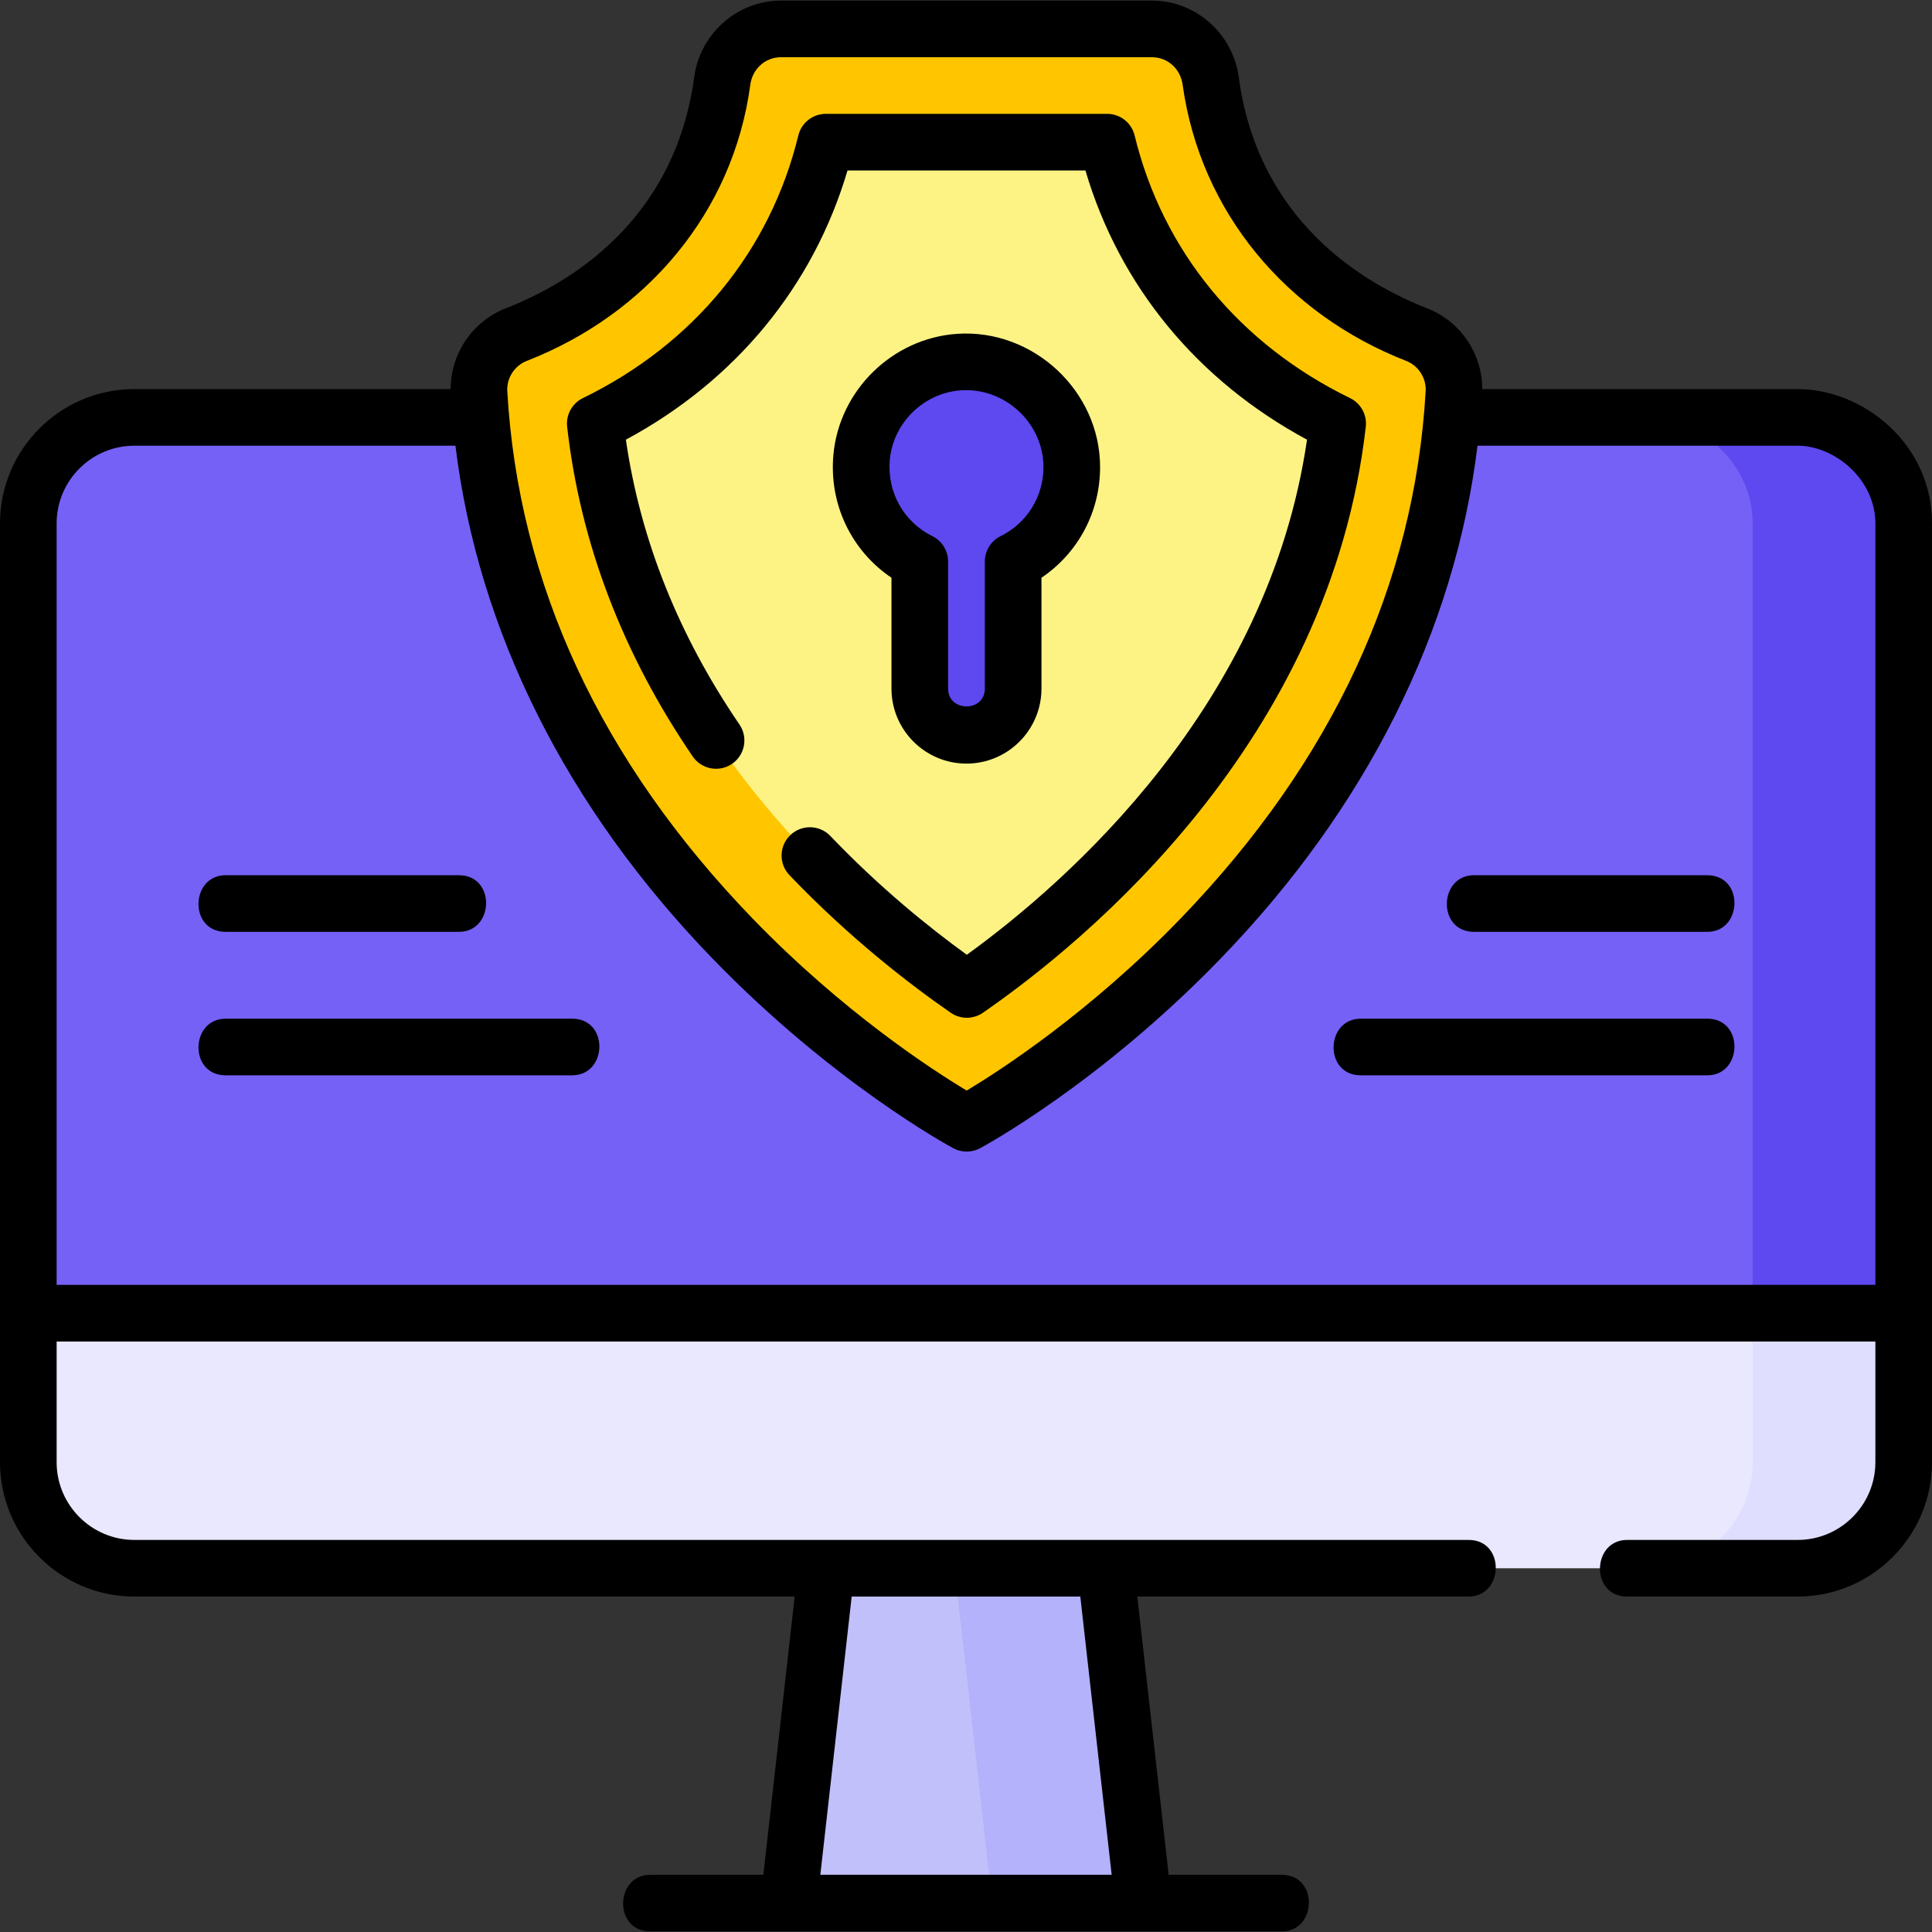
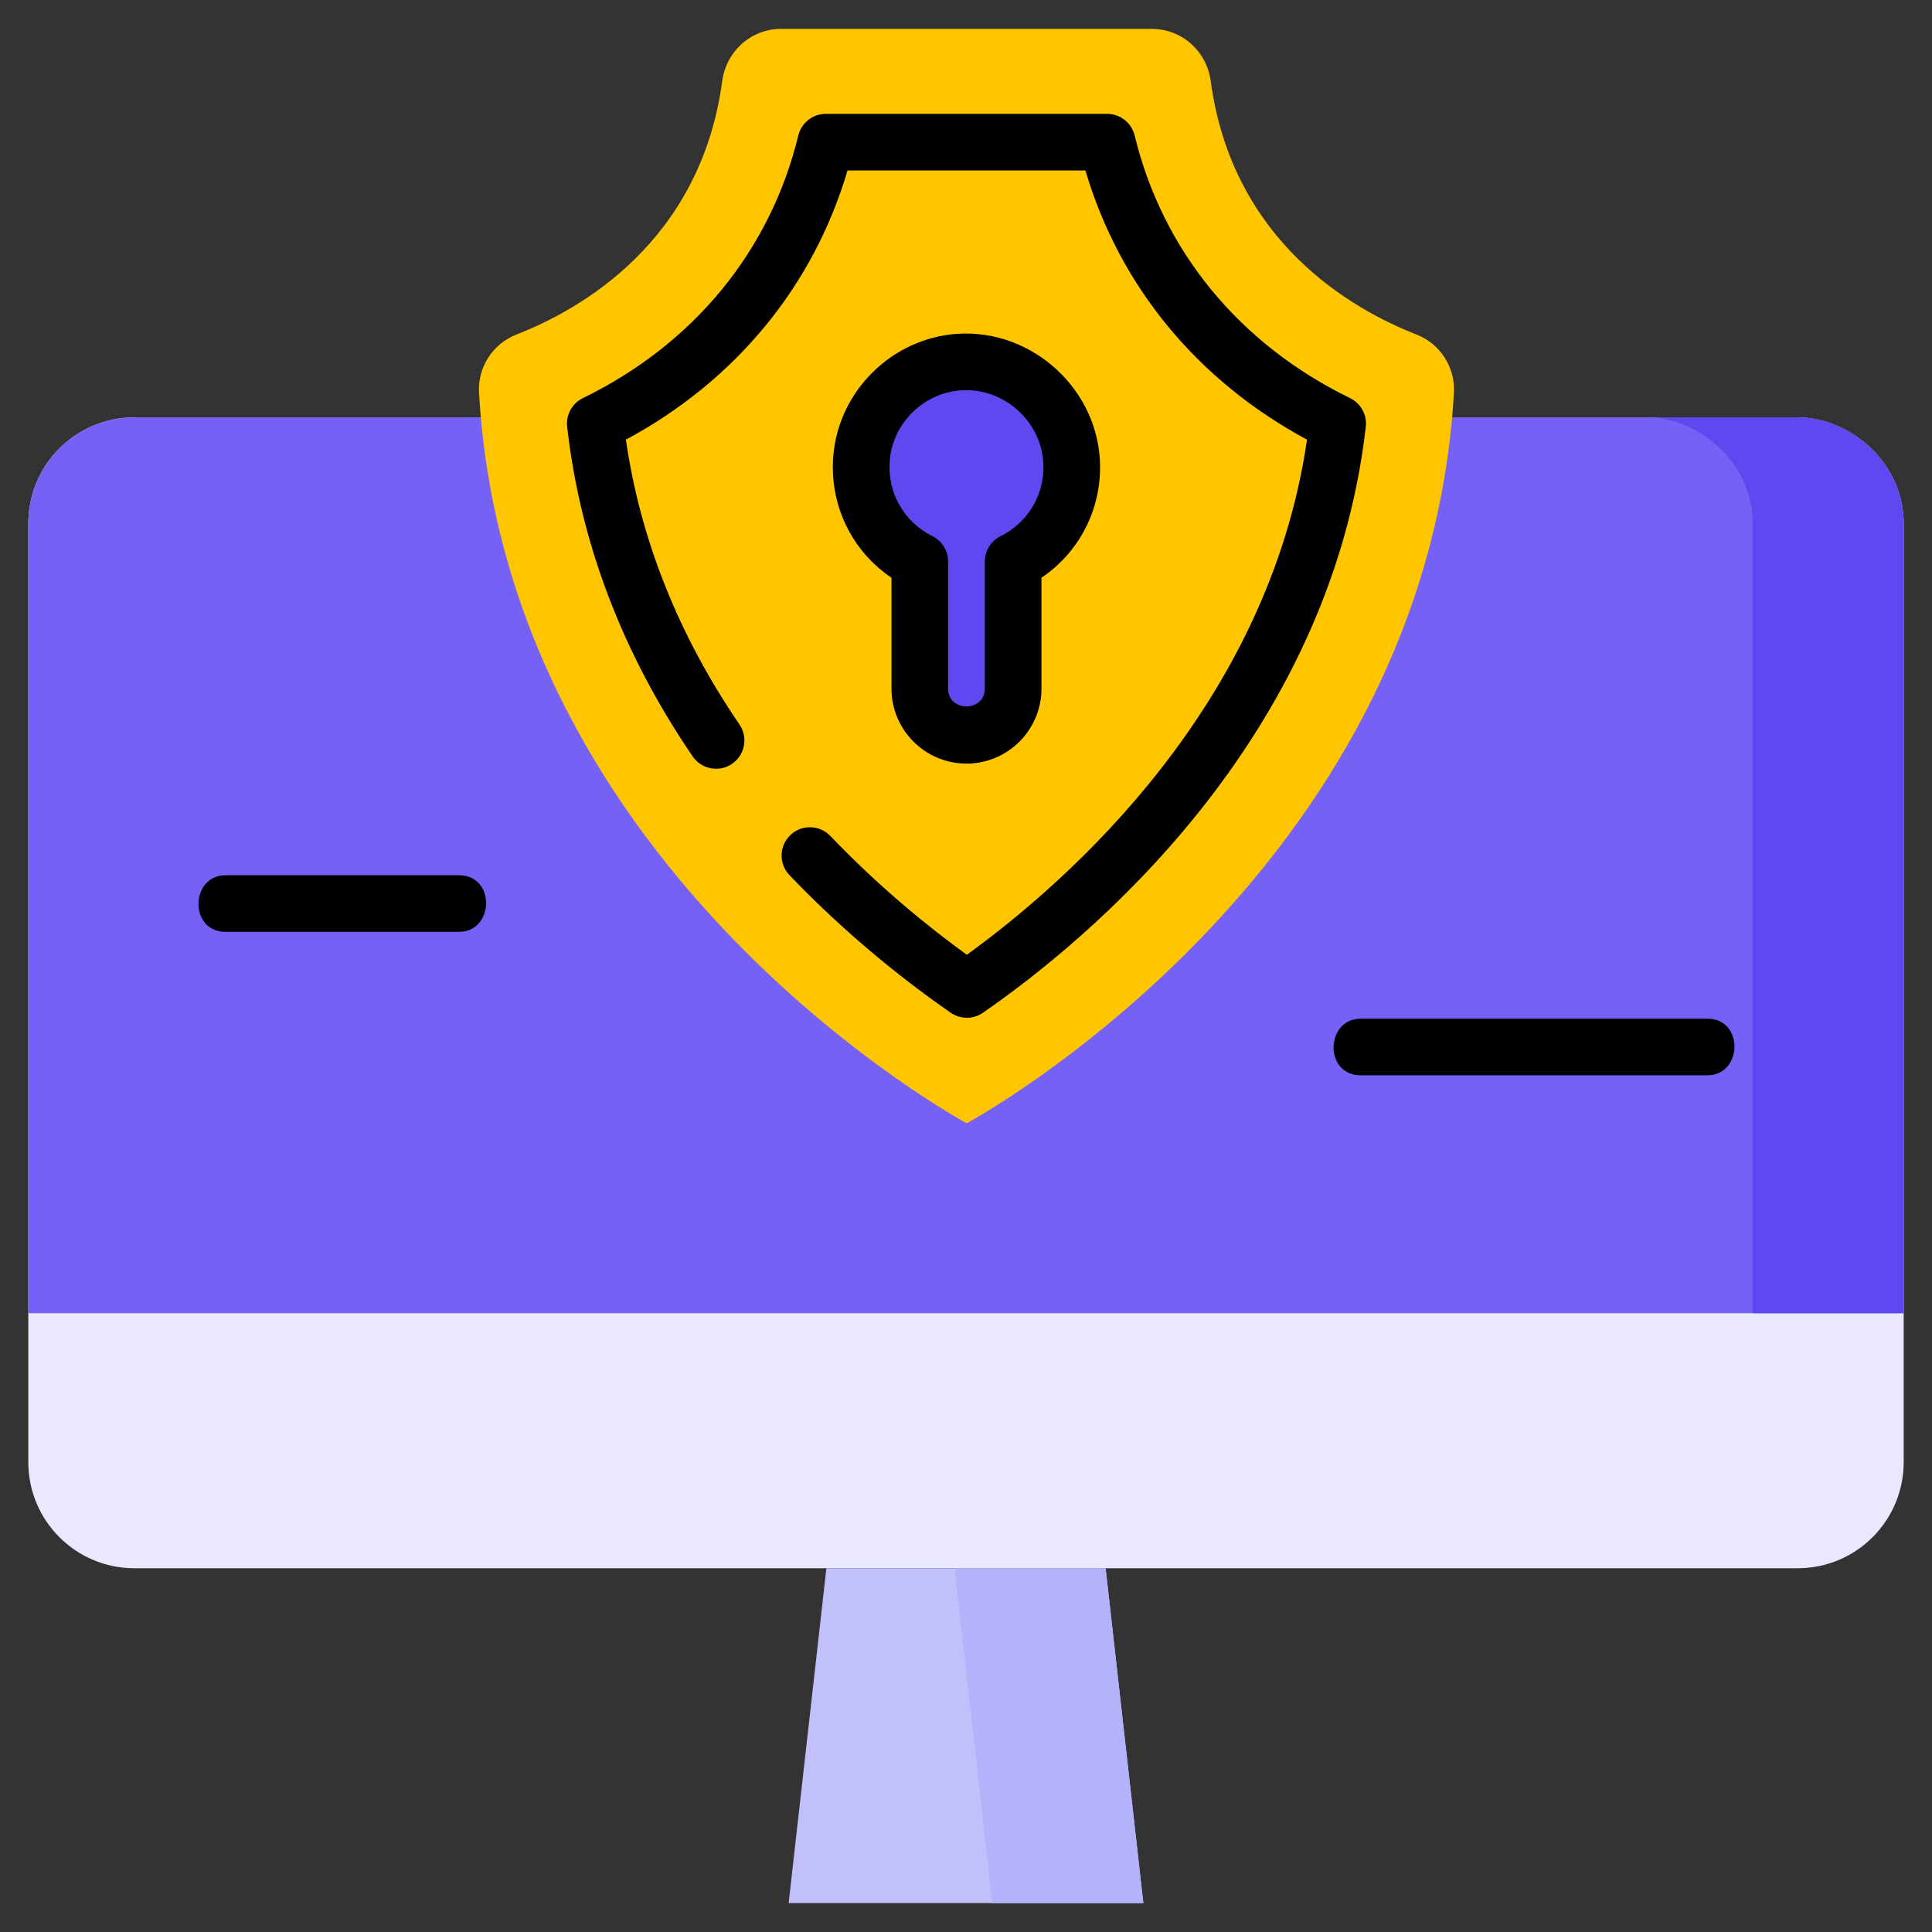
<svg xmlns="http://www.w3.org/2000/svg" id="Layer_1" enable-background="new 0 0 511.752 511.752" height="512" viewBox="0 0 511.752 511.752" width="512">
  <rect x="0" y="0" width="511.752" height="511.752" fill="#333333" stroke="none" />
  <g>
    <g>
      <path d="m35.596 110.559c-15.517 0-28.096 12.579-28.096 28.095v248.651c0 15.517 12.579 28.095 28.096 28.095h440.56c15.517 0 28.096-12.579 28.096-28.095v-248.651c0-16.123-14.252-28.095-28.096-28.095z" fill="#e9e8ff" />
-       <path d="m476.156 110.559h-40c13.844 0 28.096 11.972 28.096 28.095v248.651c0 15.517-12.579 28.096-28.096 28.096h40c15.517 0 28.096-12.579 28.096-28.096v-248.651c0-16.123-14.252-28.095-28.096-28.095z" fill="#dfdeff" />
      <path d="m504.252 138.654c0-16.123-14.252-28.095-28.096-28.095h-440.56c-15.517 0-28.096 12.579-28.096 28.095v209.189h496.752z" fill="#7561f6" />
      <path d="m476.156 110.559h-40c13.844 0 28.096 11.972 28.096 28.095v209.189h40v-209.189c0-16.123-14.252-28.095-28.096-28.095z" fill="#5e48f0" />
      <g>
        <g>
          <g>
            <path d="m302.853 504.096h-93.954l9.995-88.695h73.963z" fill="#c1c0fa" />
            <path d="m292.857 415.401h-40l9.996 88.695h40z" fill="#b3b2fa" />
          </g>
          <path d="m320.69 21.442c5.751 42.732 37.745 60.634 54.514 67.168 6.279 2.447 10.3 8.696 9.913 15.424-7.36 128.035-129.056 193.501-129.056 193.501s-121.818-65.466-129.178-193.501c-.387-6.728 3.634-12.978 9.913-15.424 16.769-6.534 48.762-24.436 54.514-67.168 1.057-7.855 7.631-13.786 15.557-13.786h98.266c7.926 0 14.5 5.931 15.557 13.786z" fill="#ffc600" />
-           <path d="m256.092 262.091c-10.701-7.409-26.114-19.304-41.565-35.468-33.068-34.595-52.162-73.046-56.851-114.428 31.491-15.356 53.096-41.753 61.071-74.539h74.506c7.977 32.788 29.578 59.182 61.067 74.538-9.084 79.635-70.037 130.412-98.228 149.897z" fill="#fdf385" />
        </g>
        <path d="m283.894 123.735c0-16.061-13.574-28.951-29.875-27.826-13.524.934-24.576 11.73-25.796 25.231-1.089 12.047 5.492 22.684 15.411 27.599v33.66c0 6.829 5.536 12.366 12.366 12.366 6.829 0 12.366-5.536 12.366-12.366v-33.66c9.2-4.558 15.528-14.04 15.528-25.004z" fill="#5e48f0" />
      </g>
    </g>
    <g>
      <path d="m59.773 246.831h61.786c9.386 0 9.813-15 0-15h-61.786c-9.385 0-9.813 15 0 15z" />
-       <path d="m151.56 269.831h-91.787c-9.386 0-9.813 15 0 15h91.786c9.386 0 9.814-15 .001-15z" />
-       <path d="m452.227 231.831h-61.787c-9.386 0-9.813 15 0 15h61.786c9.386 0 9.813-15 .001-15z" />
      <path d="m452.227 269.831h-91.787c-9.386 0-9.813 15 0 15h91.786c9.386 0 9.813-15 .001-15z" />
-       <path d="m511.752 138.654c0-21.292-18.405-35.596-35.596-35.596h-83.527c-.025-9.462-5.789-17.964-14.704-21.437-16.384-6.384-44.64-22.822-49.804-61.18-1.556-11.565-11.438-20.286-22.989-20.286h-98.266c-11.551 0-21.434 8.721-22.989 20.285-5.164 38.358-33.42 54.797-49.804 61.181-8.915 3.473-14.678 11.975-14.703 21.437h-83.774c-19.628.001-35.596 15.968-35.596 35.596v248.651c0 19.628 15.968 35.595 35.596 35.595h174.906l-8.305 73.695h-29.945c-9.386 0-9.813 15 0 15h167.247c9.386 0 9.813-15 0-15h-29.944l-8.305-73.695h87.75c9.386 0 9.813-15 0-15h-353.404c-11.357 0-20.596-9.238-20.596-20.594v-31.962h481.752v31.962c0 11.356-9.239 20.595-20.596 20.595h-45.156c-9.386 0-9.813 15 0 15h45.156c19.628 0 35.596-15.968 35.596-35.595zm-225.597 284.246 8.305 73.695h-77.168l8.305-73.695zm-146.635-327.301c31.605-12.314 54.657-39.223 59.224-73.156.568-4.222 3.984-7.286 8.124-7.286h98.266c4.14 0 7.556 3.064 8.124 7.286 4.722 33.874 27.594 60.832 59.224 73.156 3.23 1.259 5.348 4.551 5.149 8.005-2.938 51.104-24.759 98.083-64.858 139.636-24.088 24.961-47.916 40.35-56.713 45.632-8.807-5.282-32.658-20.671-56.771-45.635-40.139-41.552-61.979-88.53-64.917-139.633-.2-3.455 1.917-6.747 5.148-8.005zm-124.52 244.745v-201.69c0-11.356 9.239-20.596 20.596-20.596h85.038c6.051 49.208 29.445 95.962 68.212 135.959 31.819 32.829 62.379 49.434 63.664 50.124 1.109.596 2.33.894 3.551.894 1.222 0 2.444-.299 3.553-.895 1.284-.691 31.815-17.296 63.604-50.126 38.729-39.996 62.102-86.749 68.15-135.956h84.79c9.723 0 20.596 8.808 20.596 20.596v201.689h-481.754z" />
      <path d="m165.787 116.463c29.063-15.649 49.653-40.668 58.706-71.307h63.014c9.053 30.639 29.638 55.654 58.697 71.304-10.253 70.421-63.229 116.984-90.11 136.442-9.816-7.104-22.973-17.681-36.146-31.462-2.862-2.994-7.609-3.103-10.604-.239-2.994 2.862-3.101 7.61-.239 10.604 16.063 16.804 32.097 29.098 42.718 36.451 1.284.89 2.777 1.334 4.27 1.334 1.49 0 2.981-.443 4.265-1.33 27.323-18.885 91.901-71.813 101.416-155.217.359-3.156-1.309-6.198-4.165-7.591-29.37-14.323-49.638-39.03-57.067-69.569-.817-3.361-3.828-5.728-7.287-5.728h-74.506c-3.459 0-6.47 2.366-7.287 5.728-7.43 30.539-27.697 55.246-57.071 69.57-2.854 1.392-4.522 4.431-4.165 7.586 3.48 30.722 14.67 60.103 33.256 87.325 2.336 3.42 7.001 4.3 10.424 1.965 3.42-2.336 4.3-7.003 1.965-10.424-16.159-23.66-26.266-49.015-30.084-75.442z" />
      <path d="m256 202.266c10.954 0 19.865-8.912 19.865-19.866v-29.364c9.684-6.533 15.529-17.377 15.529-29.3 0-20.212-17.772-36.69-37.892-35.309-17.126 1.183-31.205 14.956-32.75 32.039-1.182 13.089 4.76 25.403 15.382 32.569v29.364c.001 10.955 8.912 19.867 19.866 19.867zm-20.308-80.45c.888-9.824 8.989-17.745 18.844-18.425 11.596-.805 21.858 8.638 21.858 20.344 0 7.807-4.353 14.813-11.358 18.283-2.555 1.266-4.171 3.87-4.171 6.721v33.66c0 6.29-9.73 6.29-9.73 0v-33.66c0-2.851-1.616-5.455-4.17-6.721-7.615-3.772-12.04-11.703-11.273-20.202z" />
    </g>
  </g>
</svg>